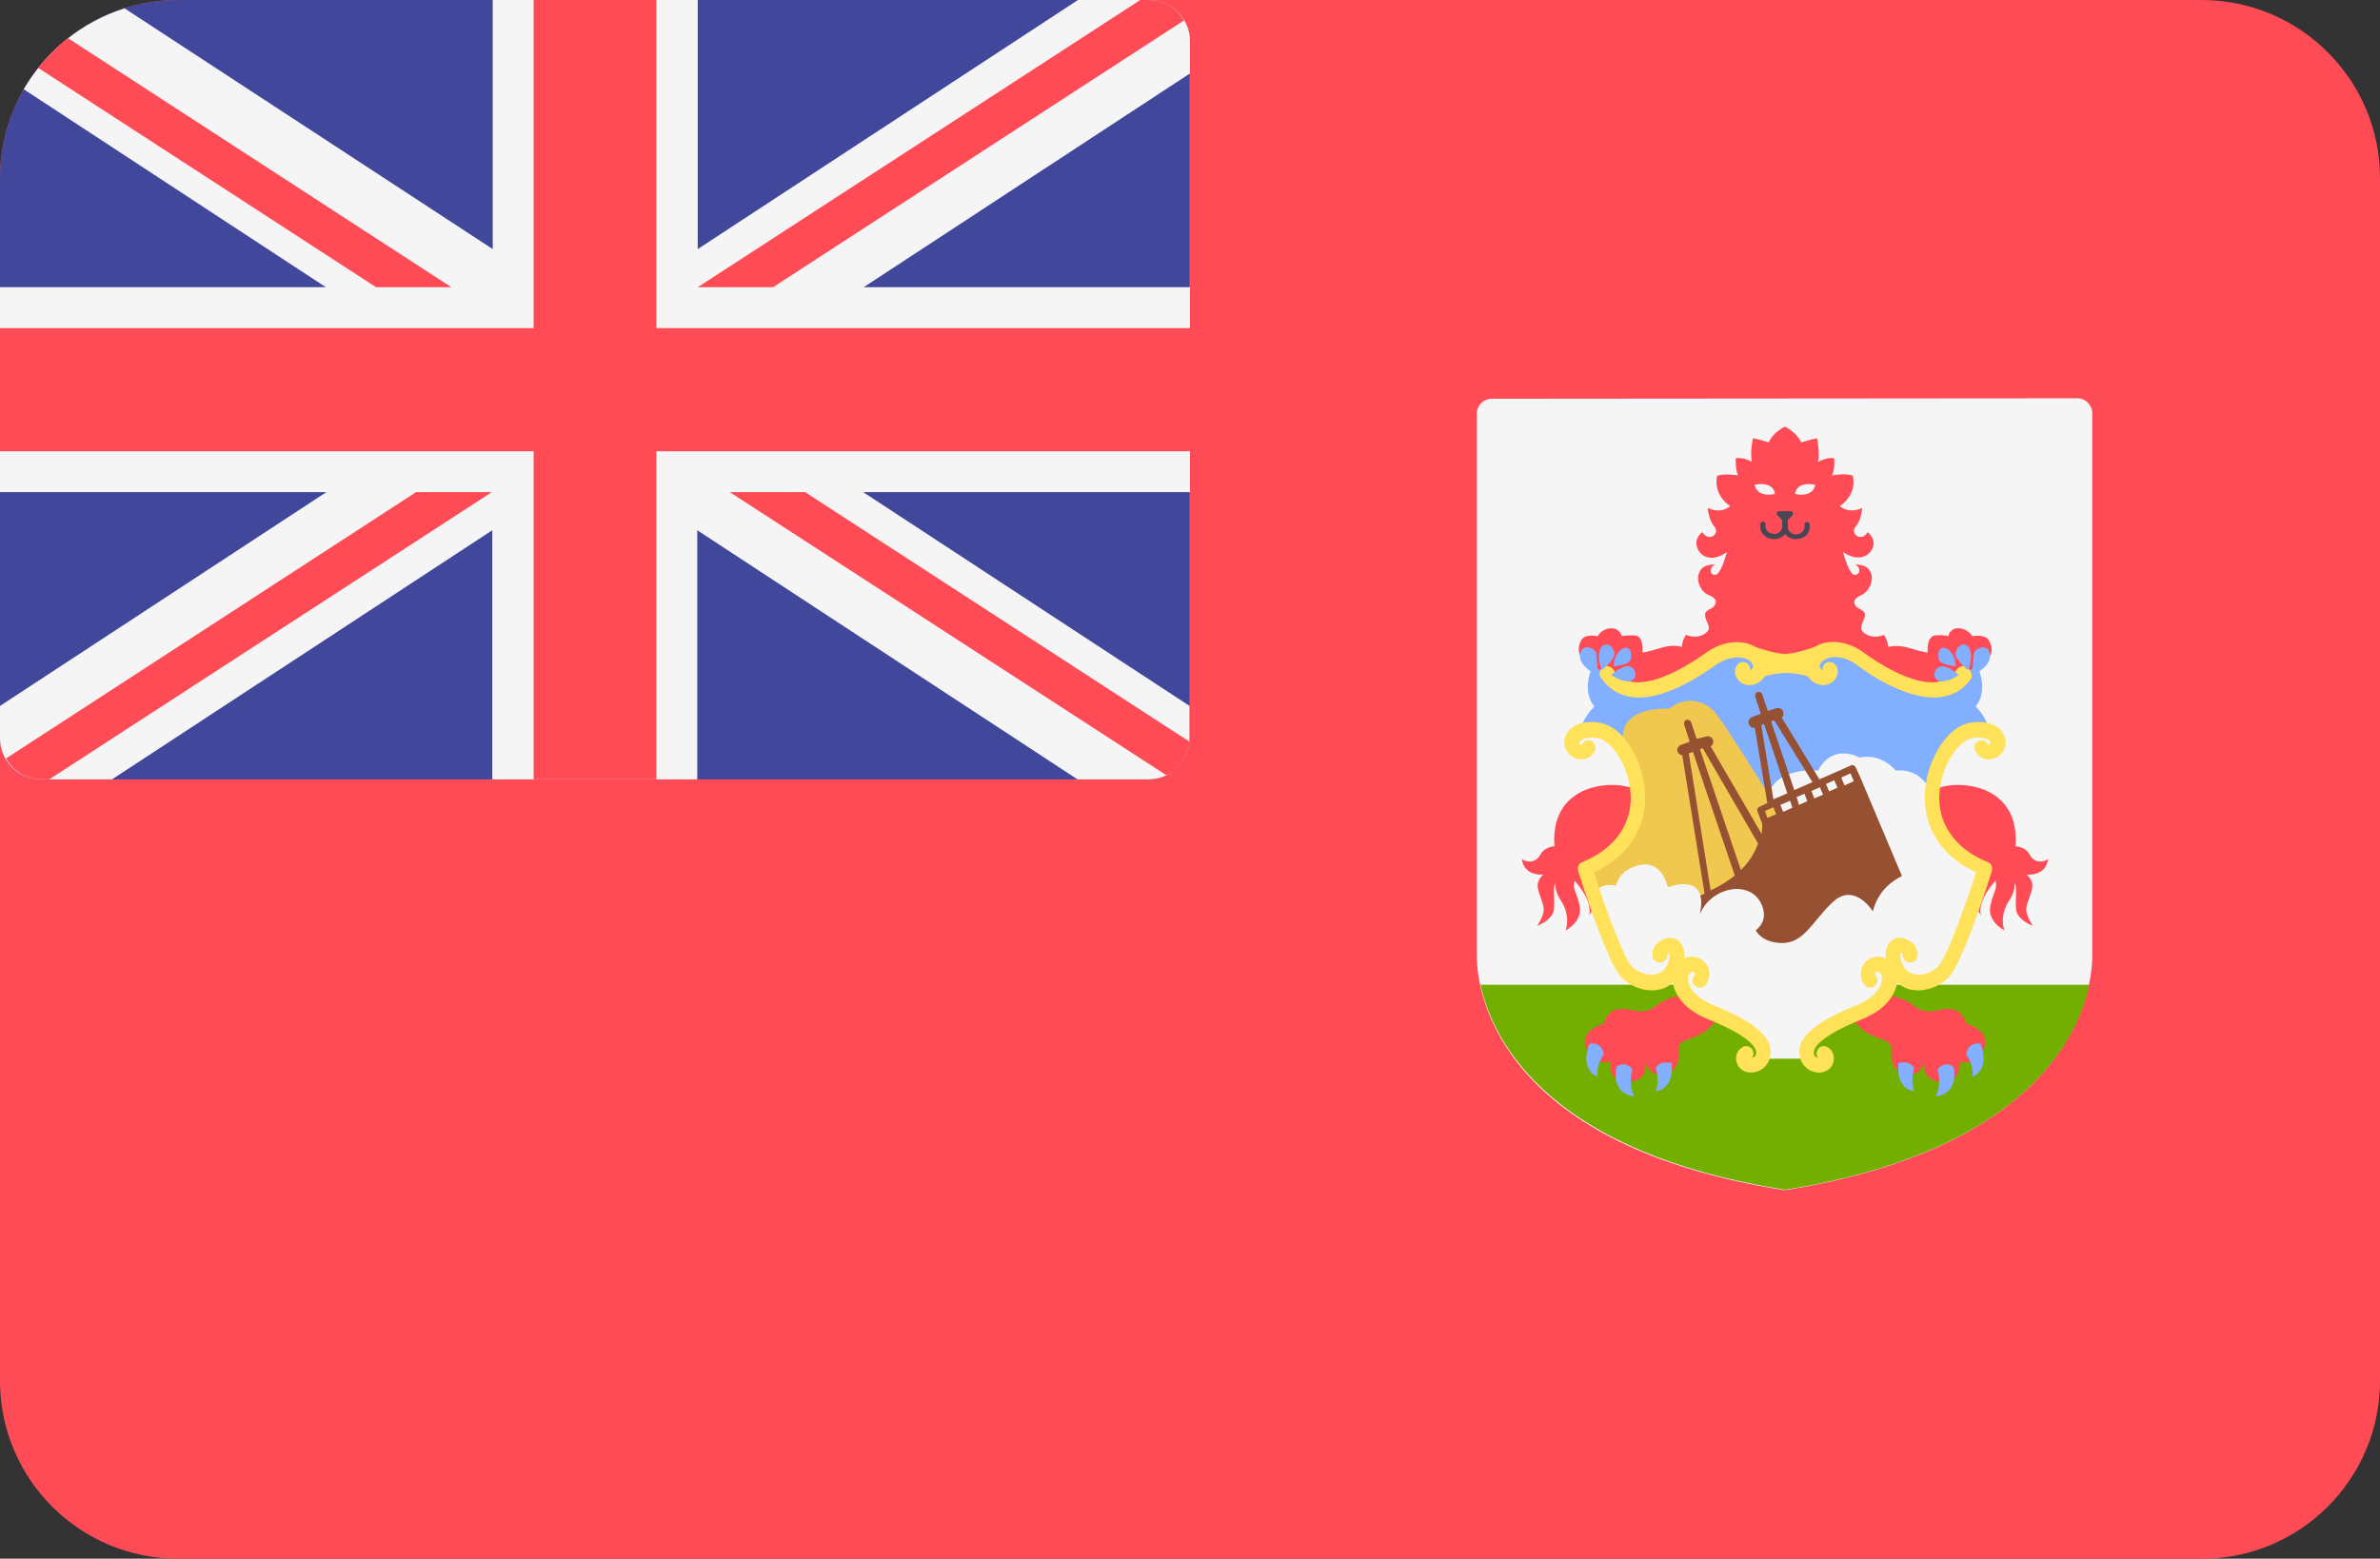
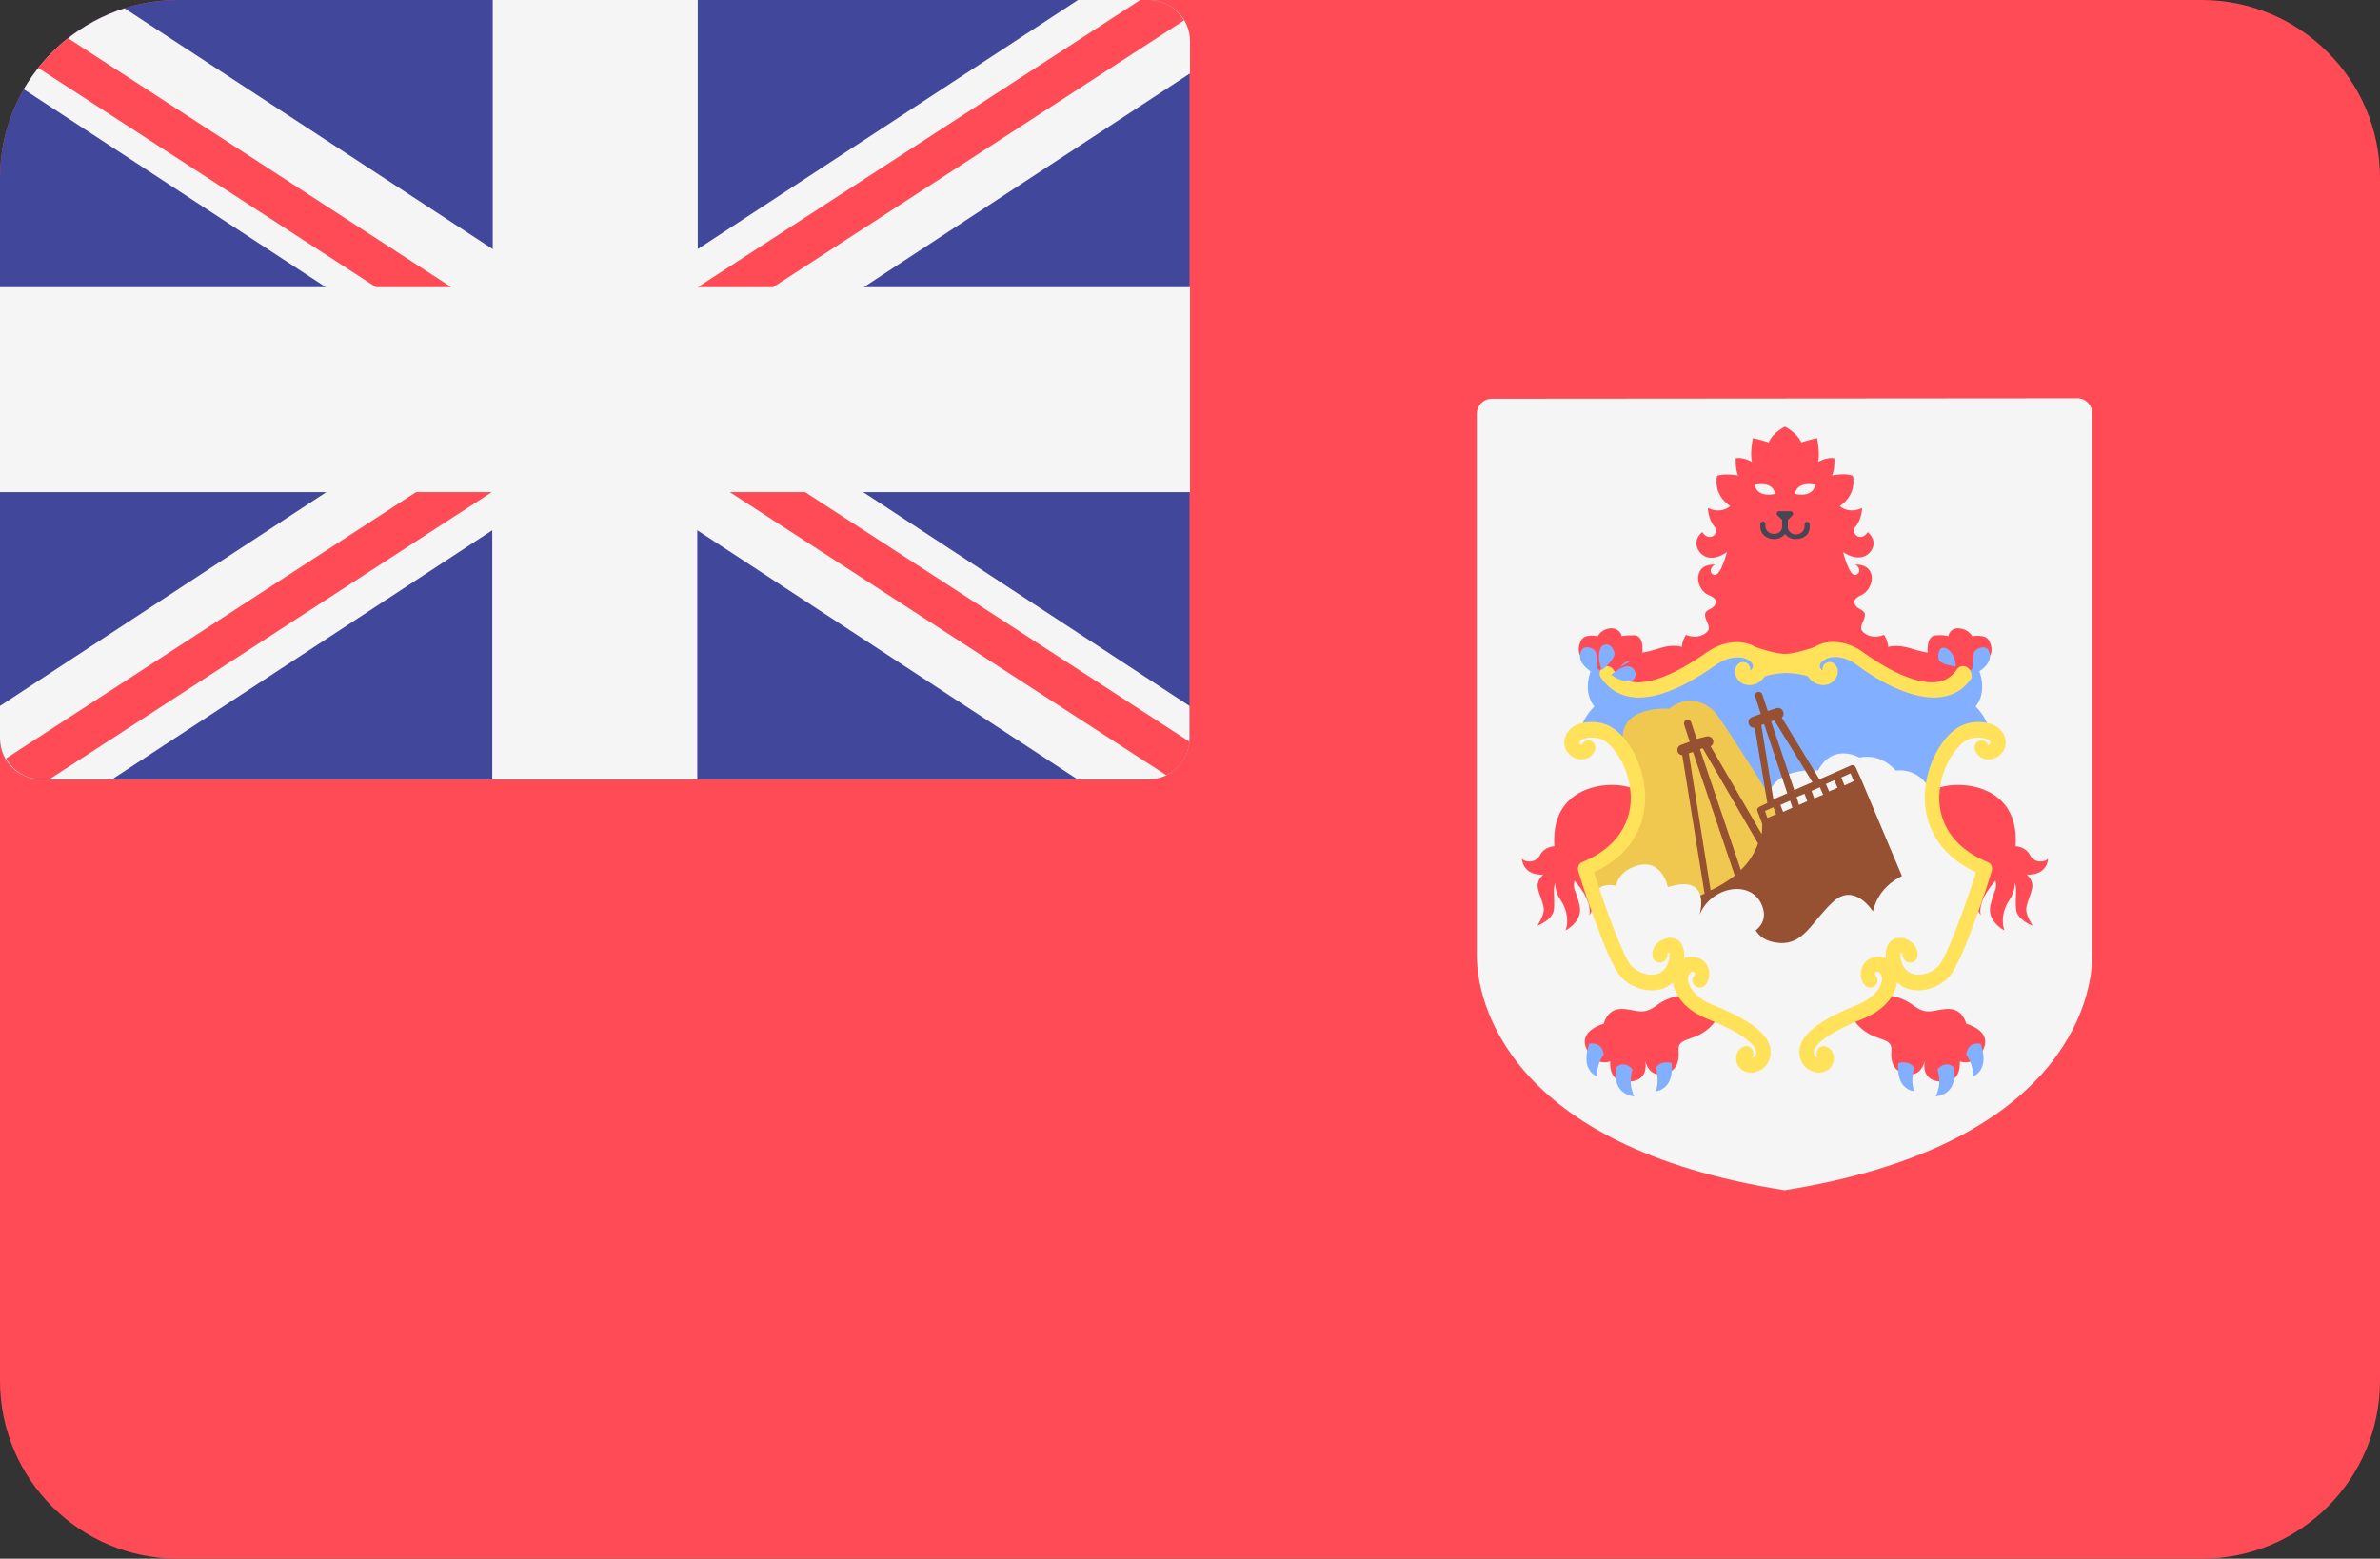
<svg xmlns="http://www.w3.org/2000/svg" version="1.1" id="Layer_1" x="0px" y="0px" viewBox="0 0 512 335.4" style="enable-background:new 0 0 512 335.4;" xml:space="preserve">
  <rect x="0" y="0" width="512" height="335.4" fill="#333333" stroke="none" />
  <style type="text/css">
	.st0{fill:#FF4B55;}
	.st1{fill:#41479B;}
	.st2{fill:#F5F5F5;}
	.st3{fill:#73AF00;}
	.st4{fill:#82AFFF;}
	.st5{fill:#F0C850;}
	.st6{fill:#965032;}
	.st7{fill:#FFE15A;}
	.st8{fill:#464655;}
</style>
  <path class="st0" d="M473.7,335.4H38.3C17.2,335.4,0,318.3,0,297.1V38.3C0,17.2,17.2,0,38.3,0h435.3C494.8,0,512,17.2,512,38.3  v258.8C512,318.3,494.8,335.4,473.7,335.4z" />
  <path class="st1" d="M0,38.3v120.6c0,4.9,4,8.8,8.8,8.8h238.3c4.9,0,8.8-4,8.8-8.8V8.8C256,4,252,0,247.2,0H38.3  C17.2,0,0,17.2,0,38.3z" />
  <path class="st2" d="M150.1,53.6V0h-44.1v53.6L26.8,1.8C17.6,4.7,9.9,11,5.1,19.2l65,42.6H0v44.1h70.2L0,151.9v7  c0,4.9,4,8.8,8.8,8.8h15.3l81.8-53.6v53.6h44.1v-53.6l81.8,53.6h15.3c4.9,0,8.8-4,8.8-8.8v-7l-70.2-46H256V61.8h-70.2l70.2-46v-7  C256,4,252,0,247.2,0h-15.3L150.1,53.6z" />
  <g>
-     <polygon class="st0" points="256,70.6 141.2,70.6 141.2,0 114.8,0 114.8,70.6 0,70.6 0,97.1 114.8,97.1 114.8,167.7 141.2,167.7    141.2,97.1 256,97.1  " />
    <path class="st0" d="M8.2,14.6l72.7,47.2h16.2L14.6,8.2C12.2,10.1,10.1,12.3,8.2,14.6z" />
    <path class="st0" d="M166.3,61.8l88.4-57.4c-1.5-2.6-4.2-4.4-7.5-4.4h-1.9l-95.2,61.8H166.3z" />
    <path class="st0" d="M89.5,105.9L1.3,163.2c1.5,2.7,4.3,4.5,7.6,4.5h1.7l95.2-61.8L89.5,105.9L89.5,105.9z" />
    <path class="st0" d="M255.9,159.6l-82.7-53.7H157l93.9,60.9C253.7,165.6,255.6,162.8,255.9,159.6z" />
  </g>
  <path class="st2" d="M320.9,85.8c-1.7,0-3.2,1.4-3.2,3.2v116.7c0,9.5,6.3,41,66.2,50.4c59.9-9.5,66.2-41,66.2-50.4V88.9  c0-1.7-1.4-3.2-3.2-3.2L320.9,85.8L320.9,85.8z" />
-   <path class="st3" d="M384,256c50-7.9,62.7-31.2,65.5-44.1H318.5C321.3,224.8,334,248.1,384,256z" />
  <path class="st4" d="M425,152c0,0,3.2-3.2,0-9.5l-41-1.8l-41,1.8c-3.2,6.3,0,9.5,0,9.5c-3.2,3.2-3.2,6.3-3.2,6.3h6.3l6.8,11.3  l31,17.1l31-17.1l6.8-11.3h6.3C428.1,158.3,428.1,155.1,425,152z" />
  <path class="st2" d="M415,169.6c0,0-2-4.3-7.2-3.8c0,0-2.9-3.8-7.8-2.8c0,0-5.6-3.3-8.9,2.8c0,0-10.4-1.1-11,6.9  c0,0,16.3,24.5,16.7,24.8c0.4,0.3,19.4,0.1,19.4,0.1l8.8-9.7l-8.7-12.5L415,169.6z" />
  <path class="st5" d="M384.4,177.3c0,0-13.8-22.5-15.8-24.4c-1.9-1.8-5.6-3.5-9.5-0.4c0,0-11.4-0.9-9.9,7.8l3.3,13.1  c0,0-2.9,9.1-4.2,10c-1.3,0.9-6.2,3.4-6.2,3.4l2.8,10.9l36.8-1.8L384.4,177.3z" />
  <path class="st6" d="M400.3,167.5L400.3,167.5l-1.1-2.4c-0.1-0.2-0.2-0.3-0.4-0.4s-0.4-0.1-0.6,0l-6.8,3l-8.1-13.3  c0.4-0.3,0.5-0.8,0.3-1.3c-0.2-0.6-0.9-0.9-1.5-0.7l-1.8,0.6l-1.2-3.6c-0.1-0.4-0.6-0.6-1-0.5c-0.4,0.1-0.6,0.6-0.5,1l1.2,3.7  l-1.9,0.7c-0.6,0.2-0.9,0.9-0.7,1.5c0.2,0.5,0.6,0.8,1.1,0.8c0.1,0,0.1,0,0.2,0l2.7,16.2l-1.7,0.8c-0.4,0.2-0.6,0.6-0.4,1l1,2.7  c0,0.5,0,1.2-0.1,2.2l-11-18.9c0.5-0.3,0.7-0.9,0.5-1.4c-0.2-0.6-0.9-0.9-1.5-0.7L365,159l-1.2-3.6c-0.1-0.4-0.6-0.6-1-0.5  c-0.4,0.1-0.6,0.6-0.5,1l1.2,3.7l-1.9,0.7c-0.6,0.2-0.9,0.9-0.7,1.5c0.2,0.4,0.6,0.7,1,0.7l4.8,29.8c-0.6,0.3-1.2,0.5-1.9,0.8  c0,0-2.2,10.6-0.5,11.2c1.7,0.5,19.3,5.9,19.3,5.9s24.3-11.6,24.8-11.8c0.5-0.3,1.6-7.9,1.6-7.9L400.3,167.5z M398.8,168.1l-2,0.9  l-0.7-1.7l2-0.9L398.8,168.1z M386.5,171.5l1.7-0.7l0.6,1.6l-1.8,0.8L386.5,171.5z M385.6,173.8l-2,0.9l-0.6-1.5l2.1-0.9  L385.6,173.8z M390.3,171.8l-0.6-1.6l1.8-0.8l0.7,1.6L390.3,171.8z M392.8,168.7l1.8-0.8l0.7,1.6l-1.8,0.8L392.8,168.7z M381.7,155  l8.2,13.3L386,170l-5-14.8L381.7,155z M378.9,156l0.6-0.2l5,14.9l-3,1.3L378.9,156z M381.5,173.7l0.6,1.5l-1.9,0.8l-0.5-1.5  L381.5,173.7z M366.3,161l11.9,20.5c-0.6,1.7-1.7,3.8-3.7,5.7l-8.8-26L366.3,161z M363.3,162.1l0.9-0.3l9,26.6  c-1.4,1.1-3.1,2.2-5.2,3.2L363.3,162.1z" />
  <path class="st0" d="M427.8,137.7c-0.8-1.3-3.5-0.8-3.5-0.8s-0.8-1.5-2.8-1.7s-2.4,1.7-2.4,1.7s-0.4-0.3-2.6-0.2  c-2.2,0.1-1.8,3.7-1.8,3.7s-0.9,0-3.7-0.9c-2.9-0.9-4.8-0.3-4.8-0.3c-0.1-1.5-0.9-2.6-0.9-2.6c-2.4,1-4.3-0.1-4.8-1  c-0.5-0.9,0.7-2.2,0.7-3.3c0-1.1-1.5-1.1-2.1-2.1c-0.5-1,0-1.5,1.4-2.2c1.4-0.6,2.8-3,1.9-4.9s-3.4-1.6-3.4-1.6  c0.9,0.1,1.6,1.8,0.2,2.2s-2.7-4.9-2.7-4.9c3.3,2.2,5.7,0.9,6.4-1c0.7-1.9-1.1-3.3-1.1-3.3c-1.4,2.3-3.9,0.3-2.6-1.2  c1.3-1.5,1.4-4,1.4-4c-3,1.4-4.8-0.4-4.8-0.4c3.9-2.7,2.8-6.5,2.8-6.5c-1.4-0.7-4.5-0.1-4.5-0.1c0.7-1.3,0.5-3.7,0.5-3.7  c-1.6-0.3-3.5,0.8-3.5,0.8c0.5-1.8-0.2-5.1-0.2-5.1c-1.2,0.2-3.4,0.9-3.4,0.9c-0.9-2.1-3.5-3.4-3.5-3.4s-2.6,1.2-3.5,3.4  c0,0-2.2-0.7-3.4-0.9c0,0-0.7,3.2-0.2,5.1c0,0-1.8-1.1-3.5-0.8c0,0-0.1,2.4,0.5,3.7c0,0-3.1-0.5-4.5,0.1c0,0-1.1,3.8,2.8,6.5  c0,0-1.8,1.8-4.8,0.4c0,0,0.1,2.5,1.4,4c1.3,1.5-1.1,3.5-2.6,1.2c0,0-1.8,1.3-1.1,3.3s3.1,3.3,6.4,1c0,0-1.3,5.2-2.7,4.9  s-0.7-2,0.2-2.2c0,0-2.6-0.3-3.4,1.6c-0.9,1.9,0.4,4.3,1.9,4.9c1.4,0.6,2,1.2,1.4,2.2c-0.5,1-2.1,0.9-2.1,2.1s1.2,2.4,0.7,3.3  c-0.5,0.9-2.4,2-4.8,1c0,0-0.8,1.1-0.9,2.6c0,0-1.9-0.7-4.8,0.3c-2.9,0.9-3.7,0.9-3.7,0.9s0.5-3.7-1.8-3.7s-2.6,0.2-2.6,0.2  s-0.4-1.8-2.4-1.7c-2,0.1-2.8,1.7-2.8,1.7s-2.7-0.6-3.5,0.8c-0.8,1.3-0.9,3.4,0.6,4.2c1.6,0.8,5.8,4.3,5.8,4.3l5.9,2.6l20.7-9.2  l10.8,2.9l10.8-2.9l20.7,9.2l5.9-2.6c0,0,4.2-3.5,5.8-4.3C428.8,141.1,428.7,139.1,427.8,137.7z" />
  <path class="st2" d="M377.5,104.3c0,0,0.2,2.8,4.3,2C381.9,106.4,381.8,103.5,377.5,104.3z" />
  <path class="st0" d="M362.3,214.2c0,0-3-0.1-6,2.2c-3.1,2.3-4.4,0.7-7.5,0.7s-3.8,3.2-3.8,3.2s-5.9,1.5-3.5,5.8  c1.5,2.7,3.6,2.7,4.9,2.3c-0.1,1.8,0.4,3.9,2.5,4.2c4,0.7,5.8-1.5,4.9-4.8c0,0,0.5,3.4,3.2,3.4c2.7-0.1,4.4-1.6,4.1-5.1  s4.4-1.4,8.1-6.6L362.3,214.2z" />
  <g>
    <path class="st4" d="M345,226.9c0,0-1.8,2.4-1.3,4.8c0,0-3.9-1.2-1.8-7.1C341.9,224.6,344.6,223.9,345,226.9z" />
    <path class="st4" d="M351.2,230.1c0,0-1.1,3.1,0.4,5.8c0,0-4.9-0.1-3.9-6.2C347.7,229.6,349.3,228,351.2,230.1z" />
    <path class="st4" d="M356.2,229.8c0,0,0.9,2.6,0,5c0,0,4-0.2,3.4-6.1C359.5,228.8,357.3,228,356.2,229.8z" />
  </g>
  <g>
    <path class="st0" d="M352.6,170.9c-0.4-3-19.4-4.8-18.2,11.2c0,0-2.1,0-3.1,1.9s-3.3,1.5-3.9,0.8c0,0,0.1,3.6,4.6,3.4   c0,0-1.4,1.1-1.2,2.7s1.4,3.6,1.3,5s-1.4,3.3-1.4,3.3s3.4-1.2,3.6-3.6s-0.3-4.5,0.3-5.7c0,0-0.3,1.7,1.2,3.9c1.5,2.2,1.6,4.8,1,6.4   c0,0,3.8-1.9,3-5.4s-1.5-3.3-1.1-5.3c0,0,3.9,4,3.2,7.4c0,0,1.2-1.5,1.1-4.3s-2.1-4.7-2.1-4.7S353.8,181.3,352.6,170.9z" />
    <path class="st0" d="M405.7,214.2c0,0,3-0.1,6,2.2c3.1,2.3,4.4,0.7,7.5,0.7s3.8,3.2,3.8,3.2s5.9,1.5,3.5,5.8   c-1.5,2.7-3.6,2.7-4.9,2.3c0.1,1.8-0.4,3.9-2.5,4.2c-4,0.7-5.8-1.5-4.9-4.8c0,0-0.5,3.4-3.2,3.4c-2.7-0.1-4.4-1.6-4.1-5.1   s-4.4-1.4-8.1-6.6L405.7,214.2z" />
  </g>
  <g>
    <path class="st4" d="M423,226.9c0,0,1.8,2.4,1.3,4.8c0,0,3.9-1.2,1.8-7.1C426.1,224.6,423.4,223.9,423,226.9z" />
    <path class="st4" d="M416.8,230.1c0,0,1.1,3.1-0.4,5.8c0,0,4.9-0.1,3.9-6.2C420.3,229.6,418.7,228,416.8,230.1z" />
    <path class="st4" d="M411.8,229.8c0,0-0.9,2.6,0,5c0,0-4-0.2-3.4-6.1C408.5,228.8,410.7,228,411.8,229.8z" />
  </g>
  <path class="st0" d="M415.4,170.9c0.4-3,19.4-4.8,18.2,11.2c0,0,2.1,0,3.1,1.9s3.3,1.5,3.9,0.8c0,0-0.1,3.6-4.6,3.4  c0,0,1.4,1.1,1.2,2.7s-1.4,3.6-1.3,5c0.1,1.4,1.4,3.3,1.4,3.3s-3.4-1.2-3.6-3.6s0.3-4.5-0.3-5.7c0,0,0.3,1.7-1.2,3.9  c-1.5,2.2-1.6,4.8-1,6.4c0,0-3.8-1.9-3-5.4s1.5-3.3,1.1-5.3c0,0-3.9,4-3.2,7.4c0,0-1.2-1.5-1.1-4.3c0.1-2.8,2.1-4.7,2.1-4.7  S414.2,181.3,415.4,170.9z" />
  <path class="st7" d="M423.2,143.6c-0.7-0.5-1.7-0.3-2.2,0.4c-1,1.5-2.3,2.4-4,2.7c-5.6,1-13.8-4.6-16.1-6.3c-3.4-2.5-7.7-3-10.5-1.2  c-1.1,0.4-4.5,1.5-6.4,1.5c-1.9,0-5.3-1.1-6.4-1.5c-2.8-1.7-7-1.3-10.5,1.2c-2.4,1.7-10.5,7.3-16.1,6.3c-1.7-0.3-3-1.2-4-2.7  c-0.5-0.7-1.5-0.9-2.2-0.4c-0.7,0.5-0.9,1.5-0.4,2.2c1.5,2.2,3.5,3.6,6.1,4.1c0.6,0.1,1.3,0.2,2,0.2c6,0,12.8-4.3,16.6-7  c2.8-2,5.9-2,7.3-0.9c0.4,0.3,0.8,0.8,0.7,1.3c-0.1,0.3-0.3,0.6-0.6,0.8c0.1-0.5-0.1-1-0.4-1.4c-0.6-0.6-1.6-0.6-2.2,0  c-0.8,0.8-0.9,2.1-0.2,3.1c0.7,1.1,2.1,1.8,3.9,1.2c0.9-0.3,1.6-1,2.1-1.7c2.4-0.7,4.6-0.7,4.6-0.7s2.2,0,4.6,0.7  c0.5,0.8,1.2,1.4,2.1,1.7c1.7,0.6,3.2-0.1,3.9-1.2c0.7-1.1,0.6-2.3-0.2-3.1c-0.6-0.6-1.6-0.6-2.2,0c-0.4,0.4-0.5,0.9-0.4,1.4  c-0.3-0.2-0.5-0.5-0.6-0.8c-0.1-0.6,0.3-1,0.7-1.3c1.4-1.2,4.5-1.2,7.3,0.9c3.7,2.8,10.6,7,16.6,7c0.7,0,1.3-0.1,2-0.2  c2.6-0.5,4.6-1.8,6.1-4.1C424.2,145.1,424,144.1,423.2,143.6z" />
  <g>
    <path class="st4" d="M343.8,145.4c0,0-0.3-3.5-0.4-4.7c-0.1-1.2-2.3-2-3.1-0.9C339.6,141,339.3,143.1,343.8,145.4z" />
    <path class="st4" d="M344.6,144.2c0,0,3.1-2.5,2.7-3.8c-0.4-1.3-1.2-2-2.3-1.6C344,139.2,343.5,141.6,344.6,144.2z" />
-     <path class="st4" d="M350.6,142.3c0.4-0.4,0.6-2.6-0.6-2.9c-1.2-0.2-2.9,1.7-2.8,4C347.2,143.4,349.8,143.1,350.6,142.3z" />
+     <path class="st4" d="M350.6,142.3c-1.2-0.2-2.9,1.7-2.8,4C347.2,143.4,349.8,143.1,350.6,142.3z" />
    <path class="st4" d="M349.4,143.5c-1.4,0.5-2.8,1.7-2.8,1.7s2.6,1.9,4.3,1.3C352.7,145.9,351.8,142.7,349.4,143.5z" />
  </g>
  <path class="st2" d="M390.5,104.3c0,0-0.2,2.8-4.3,2C386.1,106.4,386.2,103.5,390.5,104.3z" />
  <g>
    <path class="st4" d="M424.2,145.4c0,0,0.3-3.5,0.4-4.7c0.1-1.1,2.3-2,3.1-0.9C428.4,141,428.7,143.1,424.2,145.4z" />
-     <path class="st4" d="M423.4,144.2c0,0-3.1-2.5-2.7-3.8c0.4-1.3,1.2-2,2.3-1.6C424,139.2,424.5,141.6,423.4,144.2z" />
    <path class="st4" d="M417.3,142.3c-0.4-0.4-0.6-2.6,0.6-2.9c1.2-0.2,2.9,1.7,2.8,4C420.7,143.4,418.2,143.1,417.3,142.3z" />
-     <path class="st4" d="M418.6,143.5c1.4,0.5,2.8,1.7,2.8,1.7s-2.6,1.9-4.3,1.3C415.3,145.9,416.2,142.7,418.6,143.5z" />
  </g>
  <g>
    <path class="st8" d="M382.4,110.9l1.2,1.2c0.2,0.2,0.6,0.2,0.8,0l1.2-1.2c0.3-0.3,0.1-0.9-0.4-0.9h-2.5   C382.3,110,382,110.6,382.4,110.9z" />
    <path class="st8" d="M381.7,116c-0.9,0-1.7-0.3-2.3-0.9c-0.6-0.6-0.8-1.5-0.7-2.4c0.1-0.3,0.4-0.5,0.6-0.5c0.3,0.1,0.5,0.3,0.5,0.6   c-0.1,0.6,0.1,1.1,0.4,1.5c0.4,0.4,0.9,0.6,1.6,0.6c1.4-0.1,1.6-1.4,1.6-1.5l0-2.5c0-0.3,0.2-0.6,0.6-0.6s0.6,0.2,0.6,0.6v2.6   c-0.1,0.9-0.9,2.4-2.7,2.5C381.8,116,381.8,116,381.7,116z" />
    <path class="st8" d="M386.3,116c-0.1,0-0.1,0-0.2,0c-1.8-0.1-2.5-1.6-2.7-2.4l0-2.6c0-0.3,0.2-0.6,0.6-0.6s0.6,0.2,0.6,0.6v2.6   c0,0.1,0.3,1.3,1.6,1.4c0.7,0,1.2-0.2,1.6-0.6c0.3-0.4,0.5-0.9,0.4-1.5c0-0.3,0.2-0.6,0.5-0.6c0.3,0,0.6,0.2,0.6,0.5   c0.1,0.9-0.1,1.8-0.7,2.4C388,115.7,387.2,116,386.3,116z" />
  </g>
  <g>
    <path class="st2" d="M402.9,196.1c0,0-3.9-6.3-8.5-2.1c-4.6,4.2-6.3,9.3-11.6,8.9c-2.9-0.2-4.4-1.5-5.1-2.7   c1.4-1.1,2.4-2.9,1.3-5.5c-2.4-5.6-11-3.9-13.4,2.2c0,0,2.8-9.1-6.8-6c0,0-1.2-6.3-6.7-4.6c-3,0.9-4.1,2.8-4.5,4.3   c-1.2-0.3-2.7-0.3-4,0.8l7,18.8l10.5,0.1l2.4,3.5l13.8,8.7l2.5,5.3h8.7c0,0,0.7-5.4,5.3-7c4.6-1.6,12.1-4.9,12.9-7.8   c0.8-2.9,0.8-2.9,0.8-2.9l8.4,0.1c0.9-0.7,7.1-10.8,7.1-10.8l2.9-13C424,186.4,405.9,184,402.9,196.1z" />
    <path class="st2" d="M425.6,186.5l0,0.1c0.1,0,0.2,0,0.2,0L425.6,186.5z" />
  </g>
  <g>
    <path class="st7" d="M368.4,216.2c-3.4-1.4-4.6-3.3-5-4.3c-0.4-0.9-0.3-1.6-0.2-1.9c0.2-0.5,0.5-0.8,0.7-0.9   c0.2-0.1,0.5,0.1,0.6,0.1c0.1,0.1,0.2,0.5,0.1,0.6c-0.6,0.6-0.7,1.6-0.1,2.2c0.6,0.6,1.6,0.7,2.2,0.1c0.6-0.6,1-1.5,1-2.4   c0-1-0.3-2-1-2.7c-0.6-0.7-2-1.3-3.4-1.1c-0.3,0.1-0.6,0.2-1,0.3c0.2-2.2-0.6-3.3-1.2-3.8c-1-0.8-2.5-0.8-3.8,0   c-1.3,0.7-2,2.1-1.8,3.4c0.1,0.9,1,1.4,1.8,1.3c0.9-0.1,1.5-1,1.4-1.9c0.2-0.2,0.4-0.2,0.4-0.3c0,0,0.2,0.3,0,1.5   c-0.4,1.7-1.3,2.8-2.7,3.2c-1.8,0.5-4-0.3-5.4-1.7c-1.9-2.1-5.8-13-8.1-20.2c10-4.7,11.2-12.6,11-17c-0.3-6.7-4.3-13.5-8.7-14.9   c-1.7-0.6-4.4-0.7-6.3,0.3c-1.1,0.6-1.8,1.4-2.2,2.5c-0.7,2.2,0.7,4,2.3,4.6c1.7,0.6,3.4-0.1,4.1-1.7c0.3-0.8,0-1.7-0.8-2.1   c-0.8-0.3-1.7,0.1-2,0.9c-0.1,0-0.3,0-0.4-0.2c-0.1-0.1-0.1-0.3-0.1-0.4c0.1-0.2,0.2-0.4,0.6-0.6c1-0.5,2.8-0.5,3.9-0.1   c2.5,0.8,6.2,5.8,6.5,12c0.2,3.7-1,10.6-10.4,14.5c-0.8,0.3-1.1,1.1-0.9,1.9c0.6,2,6.1,19.3,9.2,22.8c1.7,1.8,4.2,2.9,6.6,2.9   c0.7,0,1.3-0.1,1.9-0.2c1.1-0.3,1.9-0.8,2.7-1.5c0.1,0.6,0.2,1.2,0.5,1.8c0.6,1.5,2.3,4.2,7,6.1c9.5,3.8,10.5,6.4,10.4,7.3   c0,0.5-0.3,0.8-0.6,0.9c-0.1,0.1-0.2,0.1-0.3,0.1c0.4-0.5,0.4-1.1,0.1-1.7c-0.4-0.8-1.4-1-2.1-0.6c-1.1,0.6-1.8,2-1.2,3.6   c0.5,1.2,1.7,1.9,3,1.9c0.2,0,0.4,0,0.7-0.1c2-0.3,3.4-2,3.5-4C381.3,222,374.1,218.5,368.4,216.2z" />
    <path class="st7" d="M399.6,216.2c3.4-1.4,4.6-3.3,5-4.3c0.4-0.9,0.3-1.6,0.2-1.9c-0.2-0.5-0.5-0.8-0.7-0.9   c-0.2-0.1-0.5,0.1-0.6,0.1c-0.1,0.1-0.2,0.5-0.1,0.6c0.6,0.6,0.7,1.6,0.1,2.2c-0.6,0.6-1.6,0.7-2.2,0.1c-0.6-0.6-1-1.5-1-2.4   c0-1,0.3-2,1-2.7c0.6-0.7,2-1.3,3.4-1.1c0.3,0.1,0.6,0.2,1,0.3c-0.2-2.2,0.6-3.3,1.2-3.8c1-0.8,2.5-0.8,3.8,0   c1.3,0.7,2,2.1,1.8,3.4c-0.1,0.9-1,1.4-1.8,1.3c-0.9-0.1-1.5-1-1.4-1.9c-0.2-0.2-0.4-0.2-0.4-0.3c0,0-0.2,0.3,0,1.5   c0.4,1.7,1.3,2.8,2.7,3.2c1.8,0.5,4-0.3,5.4-1.7c1.9-2.1,5.8-13,8.1-20.2c-10-4.7-11.2-12.6-11-17c0.3-6.7,4.3-13.5,8.7-14.9   c1.7-0.6,4.4-0.7,6.3,0.3c1.1,0.6,1.8,1.4,2.2,2.5c0.7,2.2-0.7,4-2.3,4.6c-1.7,0.6-3.4-0.1-4.1-1.7c-0.3-0.8,0-1.7,0.8-2.1   c0.8-0.3,1.7,0.1,2,0.9c0.1,0,0.3,0,0.4-0.2c0.1-0.1,0.1-0.3,0.1-0.4c-0.1-0.2-0.2-0.4-0.6-0.6c-1-0.5-2.8-0.5-3.9-0.1   c-2.5,0.8-6.2,5.8-6.5,12c-0.2,3.7,1,10.6,10.4,14.5c0.8,0.3,1.1,1.1,0.9,1.9c-0.6,2-6.1,19.3-9.2,22.8c-1.7,1.8-4.2,2.9-6.6,2.9   c-0.7,0-1.3-0.1-1.9-0.2c-1.1-0.3-1.9-0.8-2.7-1.5c-0.1,0.6-0.2,1.2-0.5,1.8c-0.6,1.5-2.3,4.2-7,6.1c-9.5,3.8-10.5,6.4-10.4,7.3   c0,0.5,0.3,0.8,0.6,0.9c0.1,0.1,0.2,0.1,0.3,0.1c-0.4-0.5-0.4-1.1-0.1-1.7c0.4-0.8,1.4-1,2.1-0.6c1.1,0.6,1.8,2,1.2,3.6   c-0.5,1.2-1.7,1.9-3,1.9c-0.2,0-0.4,0-0.7-0.1c-2-0.3-3.4-2-3.5-4C386.7,222,393.9,218.5,399.6,216.2z" />
  </g>
</svg>